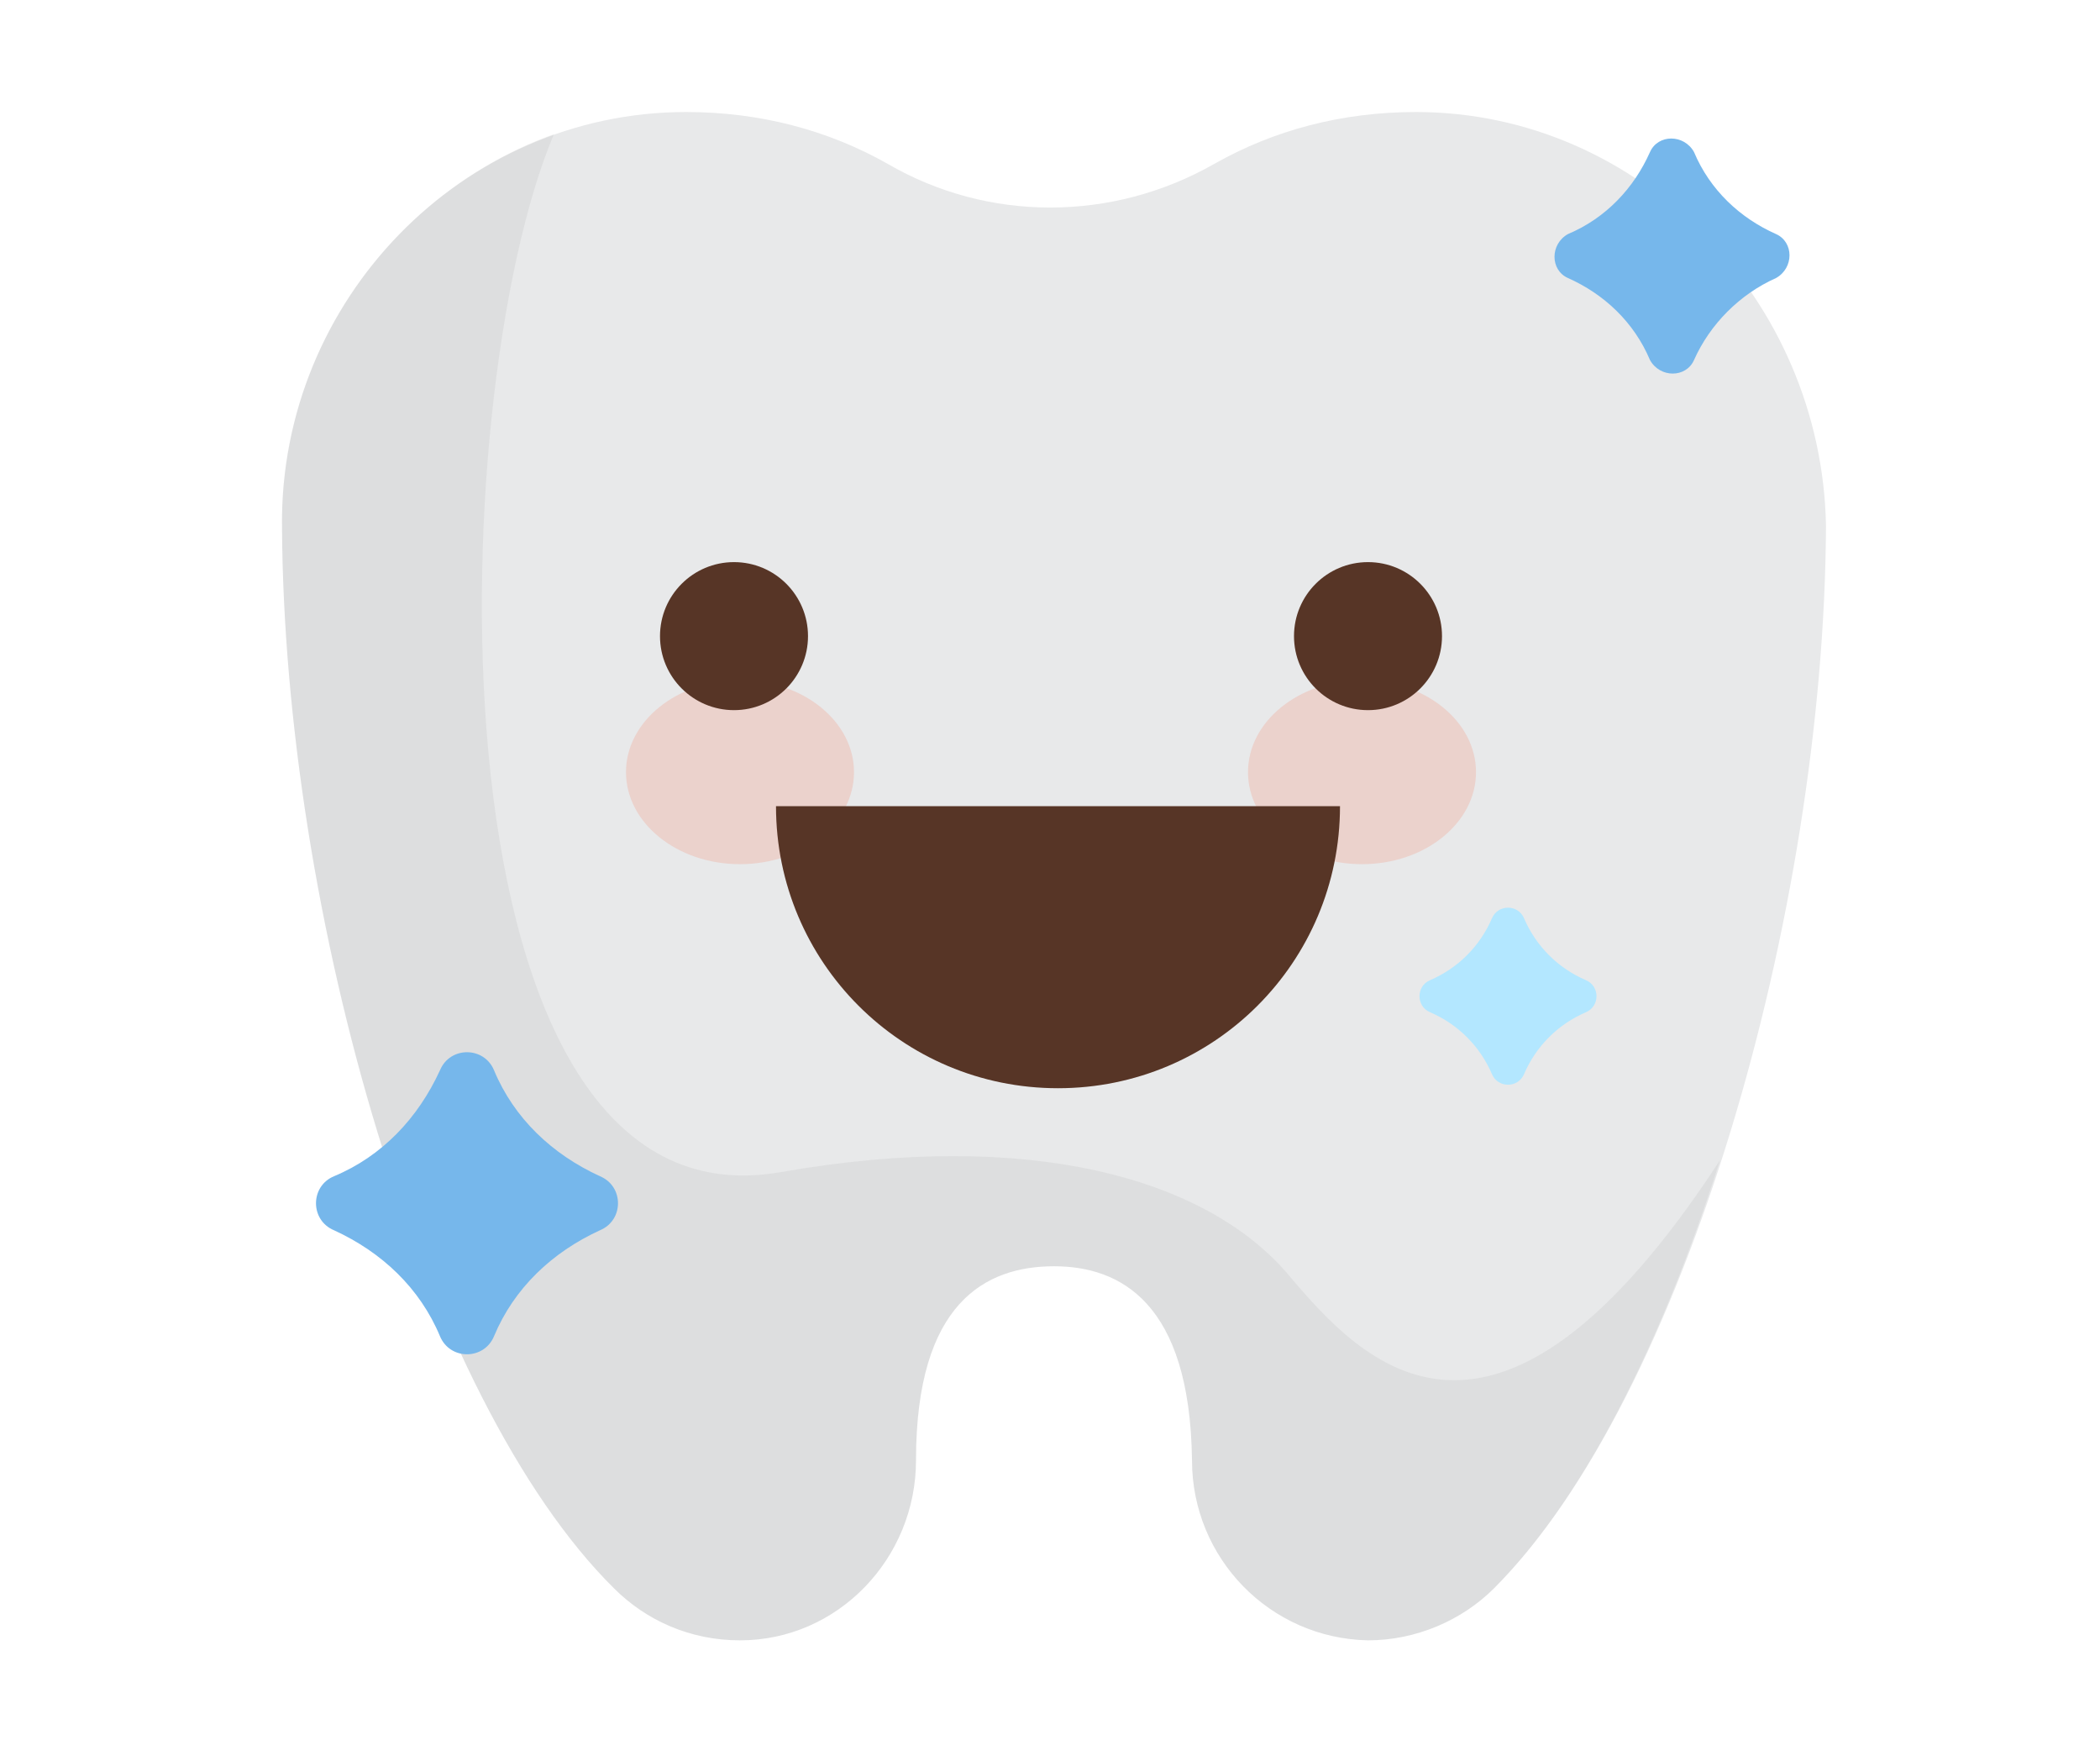
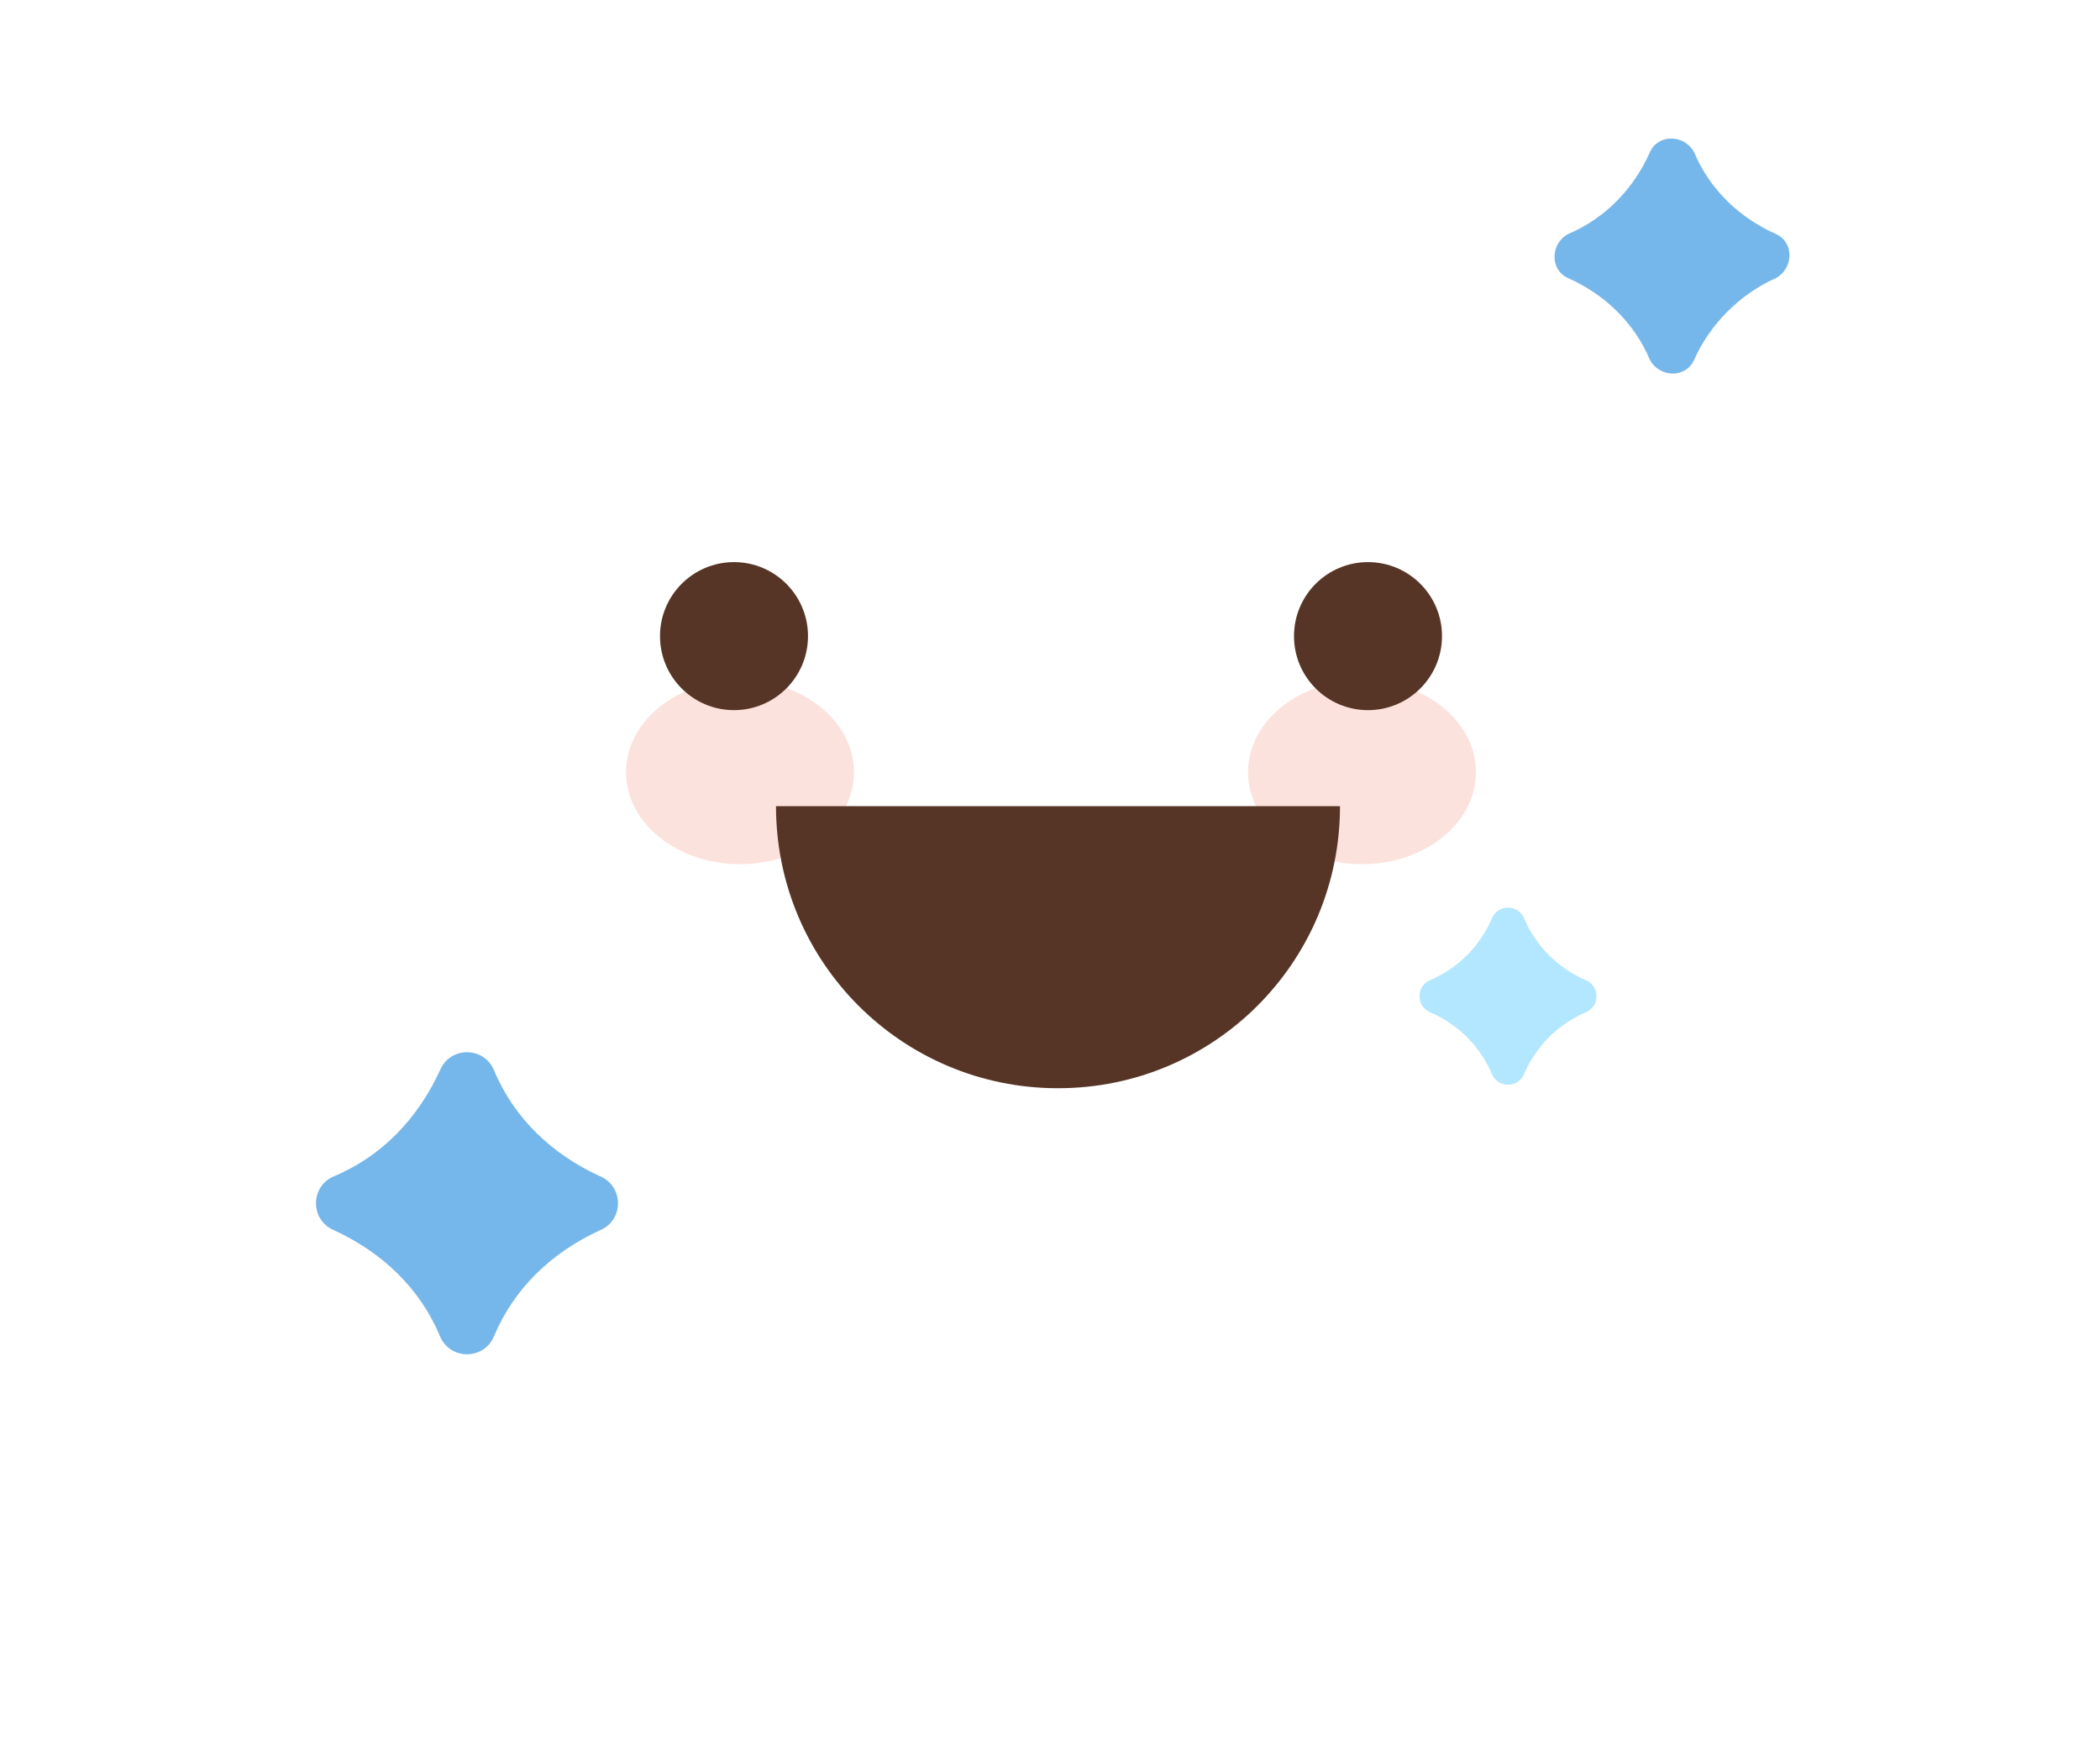
<svg xmlns="http://www.w3.org/2000/svg" version="1.1" id="Layer_1" x="0px" y="0px" viewBox="0 0 105 87" style="enable-background:new 0 0 105 87;" xml:space="preserve">
  <style type="text/css">
	.st0{fill:#E8E9EA;}
	.st1{opacity:5.000000e-02;enable-background:new    ;}
	.st2{opacity:0.25;}
	.st3{fill:#F28B74;}
	.st4{fill:#573526;}
	.st5{fill:#76B7EB;}
	.st6{fill:#B3E7FF;}
</style>
  <g>
-     <path class="st0" d="M70.8,5.6c-3.7,0-7.1,0.9-10.1,2.6c-5.1,2.9-11.3,2.9-16.3,0c-3-1.7-6.4-2.6-10.1-2.6   C23.1,5.6,14,15,14.1,26.3c0.1,19.4,7.1,43.7,16.6,53.1c1.6,1.6,3.8,2.6,6.3,2.6c4.9,0,8.8-4.1,8.8-9c0-7.9,3.5-9.7,6.9-9.7   c3.3,0,6.8,1.8,6.9,9.7c0,4.9,3.9,8.9,8.8,9c2.4,0,4.7-1,6.3-2.6c9.5-9.5,16.5-33.7,16.6-53.1C91.1,15,82,5.6,70.8,5.6z" />
-     <path class="st1" d="M64.4,63.7c-4.1-4.8-12.9-7.3-25.4-5.1C21.1,61.7,22.1,19.9,27.7,6.7C19.7,9.6,14,17.4,14.1,26.3   c0.1,19.4,7.1,43.7,16.6,53.1c1.6,1.6,3.8,2.6,6.3,2.6c4.9,0,8.8-4.1,8.8-9c0-7.9,3.5-9.7,6.9-9.7c3.3,0,6.8,1.8,6.9,9.7   c0,4.9,3.9,8.9,8.8,9c2.4,0,4.7-1,6.3-2.6c4.5-4.5,8.4-12.3,11.3-21.4C74.7,75.3,68.1,68.1,64.4,63.7z" />
    <g class="st2">
      <ellipse class="st3" cx="37" cy="38.6" rx="5.7" ry="4.6" />
      <ellipse class="st3" cx="68.1" cy="38.6" rx="5.7" ry="4.6" />
    </g>
    <g>
      <g>
        <circle class="st4" cx="36.7" cy="31.8" r="3.7" />
        <circle class="st4" cx="68.4" cy="31.8" r="3.7" />
      </g>
    </g>
    <path class="st5" d="M84.7,18L84.7,18c-0.4,0.9-1.7,0.9-2.2,0l0,0c-0.8-1.9-2.3-3.3-4.1-4.1l0,0c-0.9-0.4-0.9-1.7,0-2.2l0,0   c1.9-0.8,3.3-2.3,4.1-4.1l0,0c0.4-0.9,1.7-0.9,2.2,0l0,0c0.8,1.9,2.3,3.3,4.1,4.1l0,0c0.9,0.4,0.9,1.7,0,2.2l0,0   C87,14.7,85.5,16.2,84.7,18z" />
    <path class="st6" d="M76.2,53.7L76.2,53.7c-0.3,0.7-1.3,0.7-1.6,0l0,0c-0.6-1.4-1.7-2.5-3.1-3.1l0,0c-0.7-0.3-0.7-1.3,0-1.6l0,0   c1.4-0.6,2.5-1.7,3.1-3.1l0,0c0.3-0.7,1.3-0.7,1.6,0l0,0c0.6,1.4,1.7,2.5,3.1,3.1l0,0c0.7,0.3,0.7,1.3,0,1.6l0,0   C77.9,51.2,76.8,52.3,76.2,53.7z" />
    <path class="st5" d="M24.7,66.8L24.7,66.8c-0.5,1.2-2.2,1.2-2.7,0l0,0c-1-2.4-2.9-4.2-5.3-5.3l0,0c-1.2-0.5-1.2-2.2,0-2.7l0,0   c2.4-1,4.2-2.9,5.3-5.3l0,0c0.5-1.2,2.2-1.2,2.7,0l0,0c1,2.4,2.9,4.2,5.3,5.3l0,0c1.2,0.5,1.2,2.2,0,2.7l0,0   C27.6,62.6,25.7,64.4,24.7,66.8z" />
    <path class="st4" d="M38.8,40.3H67l0,0l0,0c0,7.8-6.3,14.1-14.1,14.1l0,0C45.1,54.4,38.8,48.1,38.8,40.3L38.8,40.3L38.8,40.3z" />
  </g>
</svg>